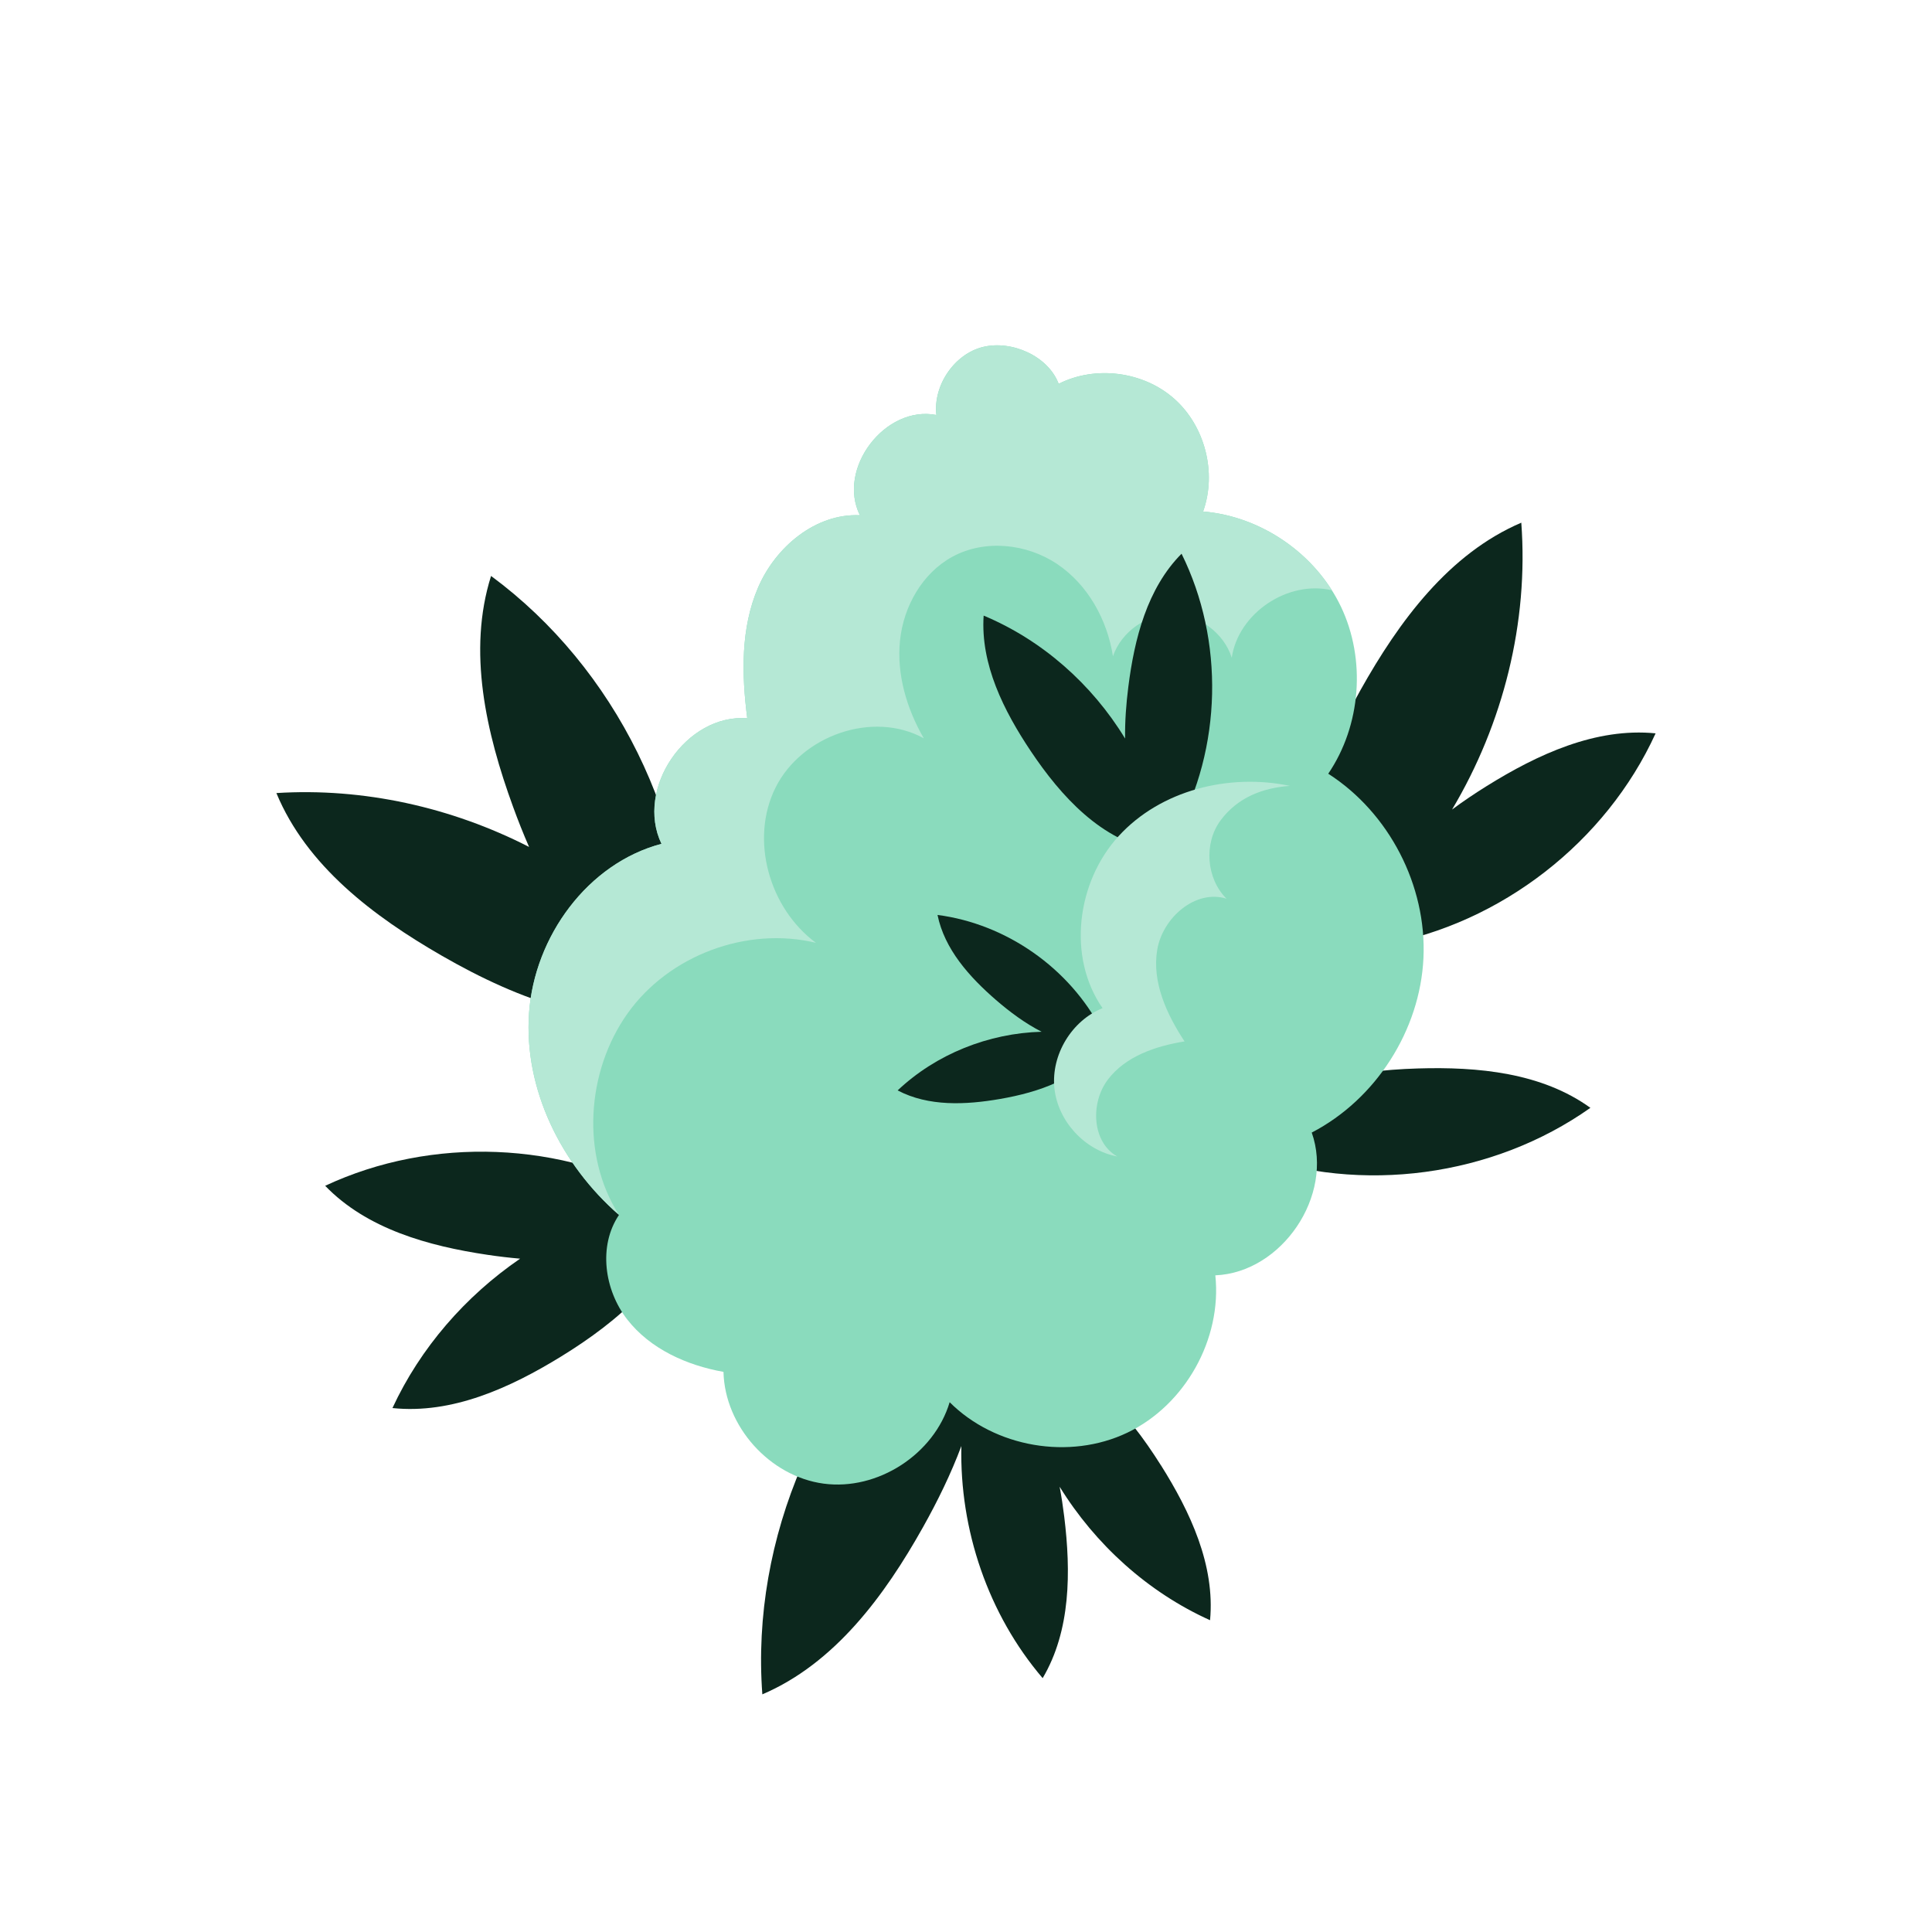
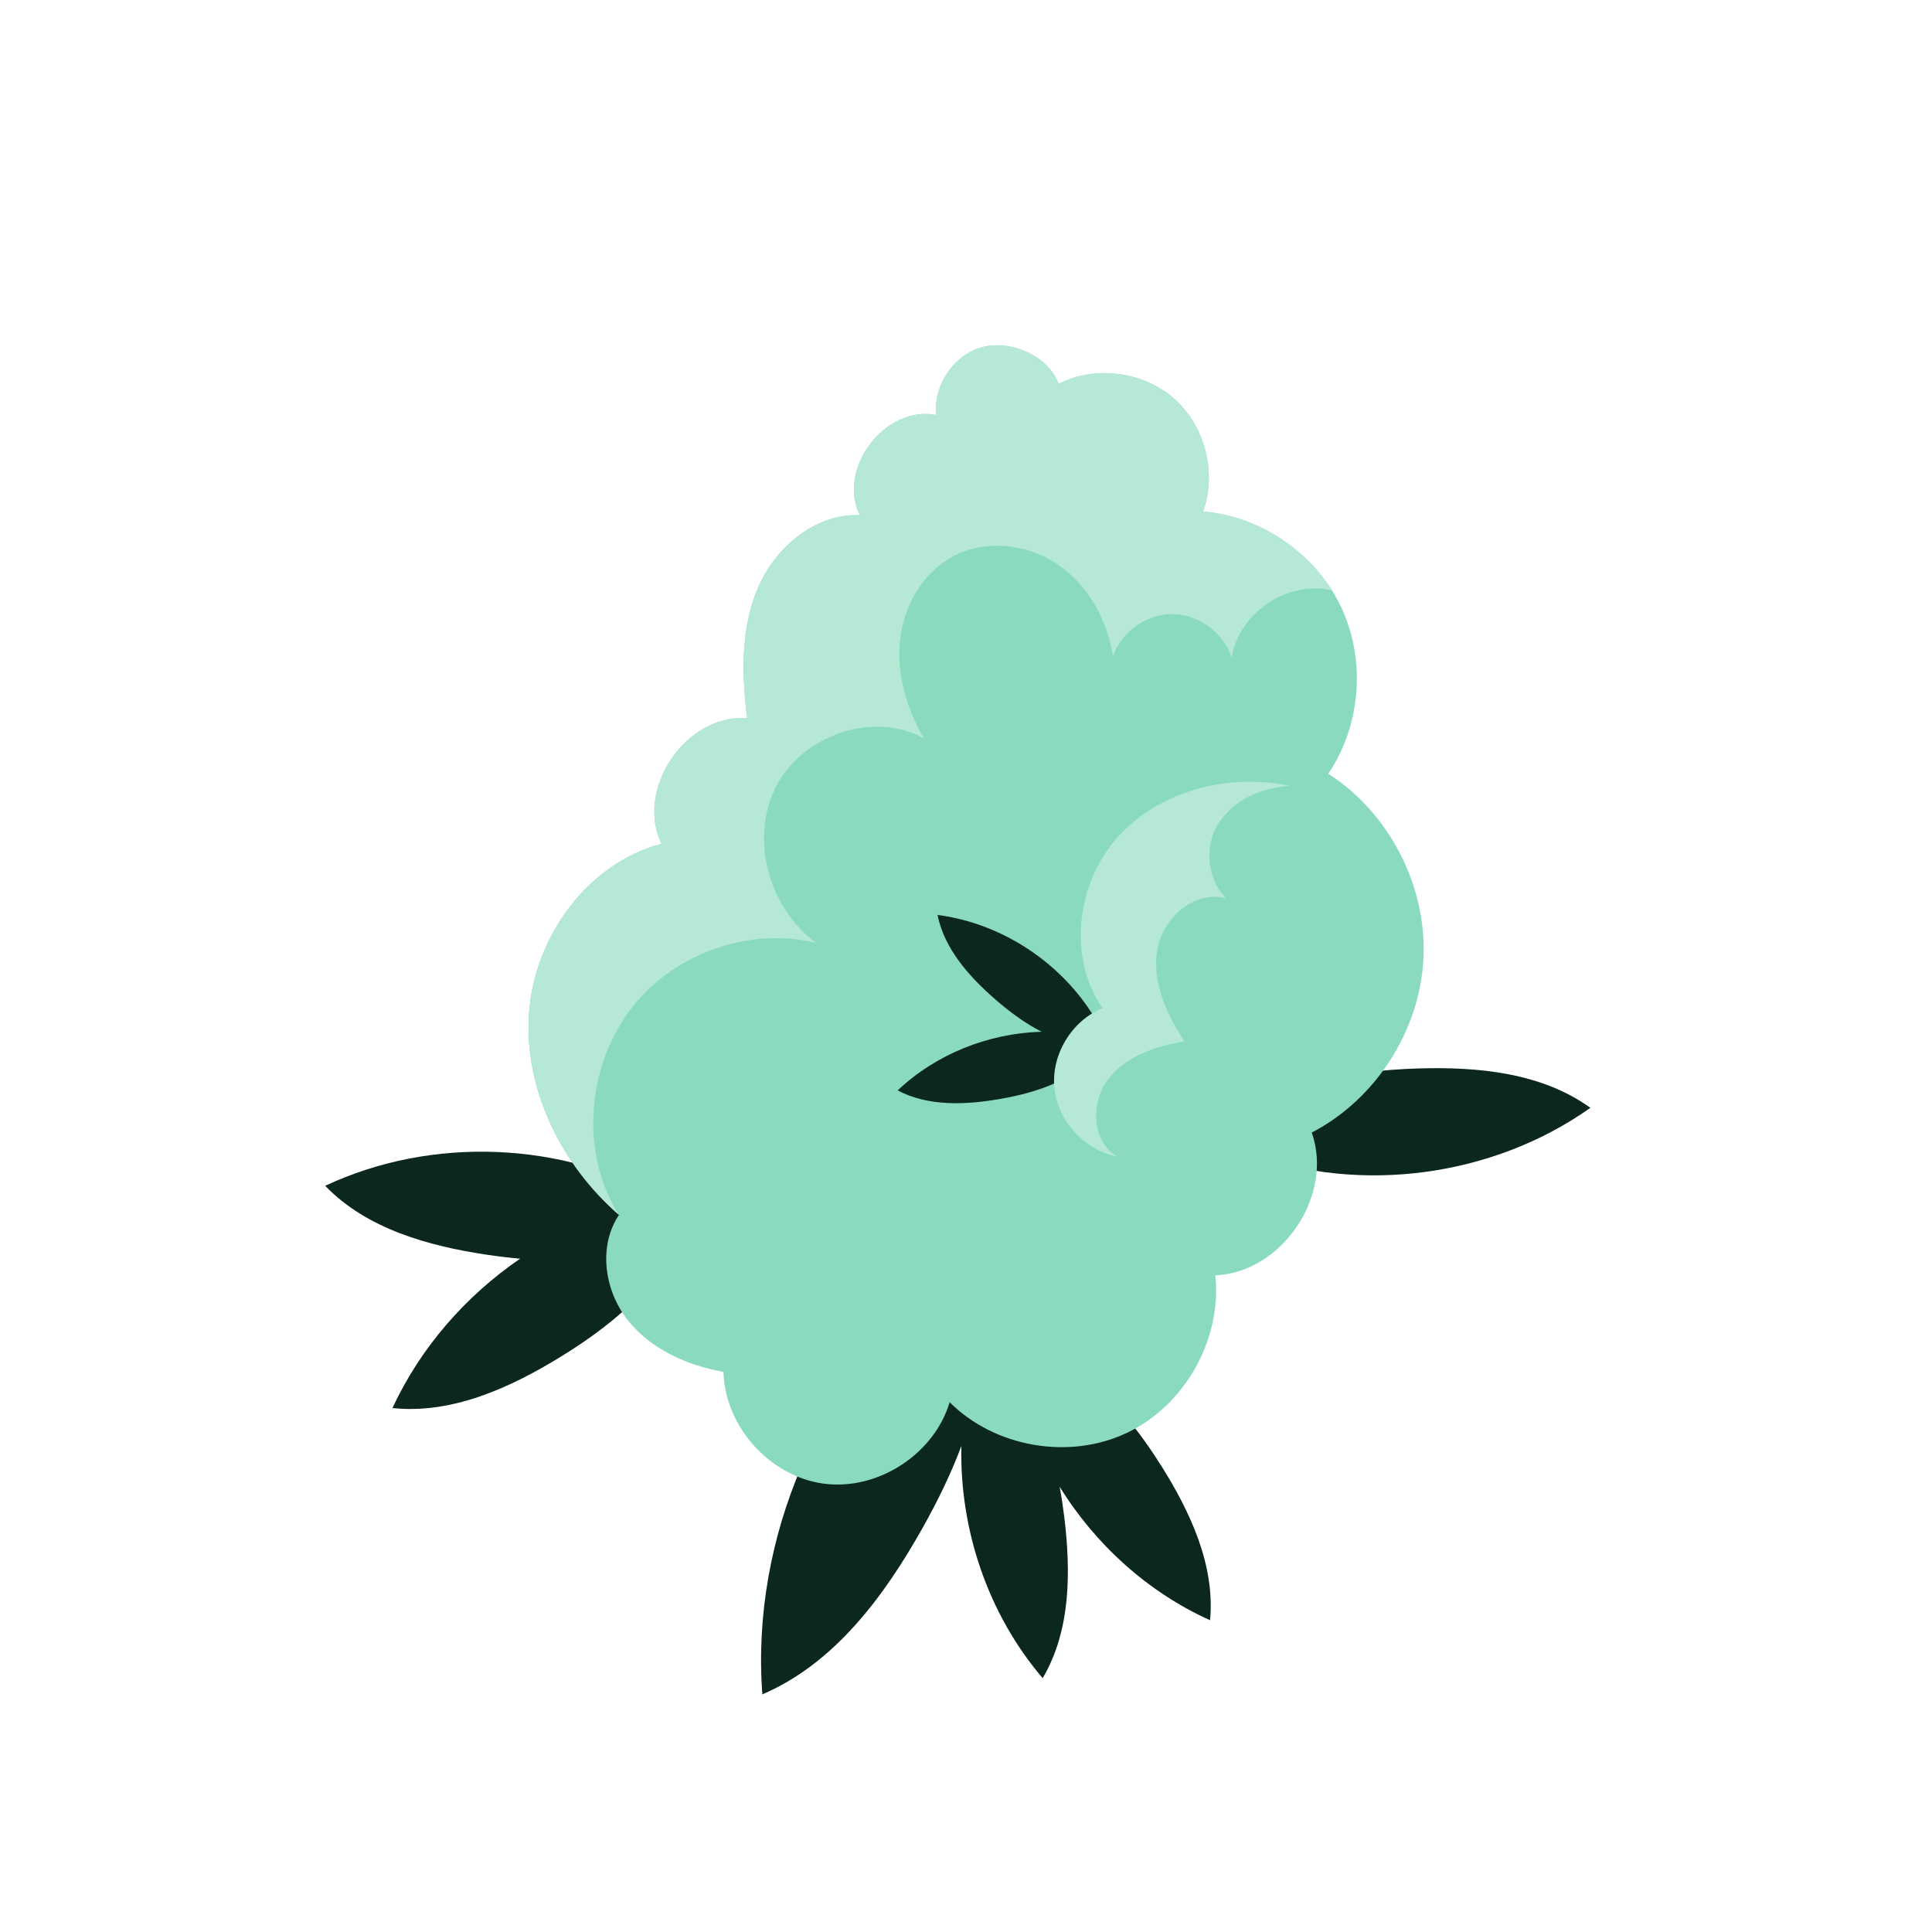
<svg xmlns="http://www.w3.org/2000/svg" width="150" height="150" viewBox="0 0 150 150" fill="none">
-   <path d="M53.464 75.86C53.691 63.843 47.8 51.857 38.126 44.717C36.282 50.548 37.739 56.899 39.836 62.644C40.214 63.683 40.626 64.725 41.077 65.756C35.05 62.673 28.22 61.148 21.459 61.573C23.798 67.224 29 71.149 34.3 74.2C40.242 77.621 47.274 80.361 53.847 78.408L53.464 75.86Z" fill="#0C271D" />
  <path d="M51.617 93.101C43.667 88.596 33.525 88.189 25.246 92.065C28.475 95.412 33.25 96.741 37.85 97.424C38.682 97.548 39.529 97.649 40.382 97.723C36.134 100.633 32.638 104.647 30.47 109.321C35.095 109.807 39.606 107.753 43.567 105.317C48.01 102.585 52.393 98.877 53.47 93.775L51.615 93.103L51.617 93.101Z" fill="#0C271D" />
-   <path d="M115.418 61.035C114.513 61.599 113.611 62.204 112.738 62.853C116.709 56.189 118.69 48.324 118.113 40.581C112.49 42.985 108.625 48.232 105.635 53.567C102.283 59.549 99.625 66.612 101.655 73.163L104.226 72.745C104.809 72.273 105.375 71.783 105.926 71.276C105.771 71.733 105.645 72.201 105.546 72.683L107.419 73.349C116.543 71.703 124.691 65.372 128.541 56.937C123.894 56.477 119.378 58.567 115.417 61.036L115.418 61.035Z" fill="#0C271D" />
  <path d="M96.969 89.575C105.682 92.74 115.91 91.365 123.478 86.012C119.694 83.277 114.74 82.812 110.073 82.955C104.84 83.113 99.172 84.152 95.684 88.057" fill="#0C271D" />
  <path d="M90.122 113.748C87.557 109.675 84.093 105.667 79.373 104.723L78.769 106.448C78.812 106.679 78.86 106.908 78.908 107.137C78.289 106.345 77.574 105.631 76.749 105.019L76.269 105.507C76.469 103.309 76.309 101.112 75.644 98.968L73.073 99.385C63.641 107.032 58.284 119.44 59.188 131.549C64.81 129.145 68.676 123.899 71.665 118.564C72.784 116.567 73.825 114.449 74.641 112.269C74.492 118.771 76.721 125.339 80.952 130.291C83.137 126.597 83.149 122.023 82.628 117.763C82.533 116.989 82.416 116.208 82.27 115.429C85.046 119.924 89.128 123.621 93.948 125.793C94.35 121.52 92.412 117.377 90.124 113.745L90.122 113.748Z" fill="#0C271D" />
  <path d="M72.702 32.22C68.729 31.44 64.961 36.376 66.761 40.003C63.327 39.848 60.217 42.456 58.858 45.613C57.499 48.771 57.578 52.355 58.015 55.764C53.271 55.411 49.302 61.224 51.357 65.515C45.621 67.029 41.493 72.724 41.074 78.643C40.655 84.561 43.582 90.433 48.058 94.328C46.435 96.732 46.917 100.155 48.699 102.444C50.482 104.732 53.315 106.004 56.171 106.512C56.271 110.737 59.757 114.628 63.946 115.189C68.135 115.751 72.522 112.916 73.731 108.867C77.249 112.384 83.038 113.377 87.526 111.233C92.014 109.089 94.882 103.963 94.358 99.017C99.534 98.799 103.575 92.815 101.843 87.932C106.83 85.344 110.259 79.984 110.517 74.371C110.774 68.757 107.853 63.105 103.125 60.071C105.675 56.317 106.065 51.197 104.11 47.101C102.155 43.005 97.93 40.088 93.407 39.711C94.487 36.699 93.557 33.073 91.159 30.953C88.762 28.833 85.049 28.356 82.193 29.799C81.382 27.648 78.557 26.393 76.323 26.936C74.09 27.477 72.435 29.936 72.699 32.219" fill="#8ADBBD" />
  <path d="M103.409 45.831C101.25 42.412 97.45 40.048 93.411 39.712C94.491 36.7 93.561 33.075 91.163 30.955C88.766 28.836 85.053 28.357 82.197 29.8C81.386 27.649 78.561 26.395 76.327 26.937C74.094 27.479 72.439 29.937 72.703 32.22C68.73 31.44 64.962 36.376 66.762 40.003C63.329 39.848 60.218 42.456 58.859 45.613C57.501 48.771 57.579 52.355 58.017 55.764C53.273 55.411 49.303 61.224 51.358 65.515C45.622 67.029 41.494 72.724 41.075 78.643C40.657 84.561 43.583 90.433 48.059 94.328C45.081 89.679 45.531 83.164 48.734 78.667C51.937 74.169 57.983 71.908 63.351 73.201C59.718 70.524 58.199 65.177 60.217 61.14C62.235 57.103 67.769 55.145 71.723 57.321C70.397 55.024 69.602 52.353 69.878 49.715C70.154 47.076 71.609 44.5 73.937 43.229C76.451 41.857 79.714 42.197 82.09 43.799C84.466 45.4 85.967 48.119 86.409 50.949C87.071 49.036 89.037 47.656 91.062 47.681C93.086 47.707 95.017 49.135 95.633 51.064C96.149 47.587 100.003 45.024 103.41 45.831H103.409Z" fill="#B5E8D5" />
-   <path d="M91.734 42.992C89.069 45.677 88.074 49.585 87.601 53.339C87.436 54.647 87.334 56 87.352 57.341C84.789 53.129 80.924 49.7 76.37 47.796C76.118 51.571 77.927 55.175 80.031 58.32C82.39 61.847 85.54 65.295 89.722 66.012L89.889 65.493L91.254 64.663C94.883 58.085 95.07 49.724 91.736 42.992H91.734Z" fill="#0C271D" />
  <path d="M85.47 81.112L85.519 79.957C83.043 75.172 78.133 71.729 72.789 71.036C73.329 73.695 75.262 75.845 77.311 77.624C78.393 78.561 79.59 79.453 80.871 80.105C76.762 80.216 72.686 81.831 69.693 84.659C72.094 85.923 74.982 85.785 77.656 85.321C80.654 84.801 83.83 83.741 85.518 81.209L85.415 81.117C85.433 81.116 85.451 81.115 85.469 81.113L85.47 81.112Z" fill="#0C271D" />
  <path d="M100.138 61.013C95.41 60.024 90.109 61.349 86.85 64.915C83.591 68.48 82.844 74.308 85.603 78.273C83.207 79.241 81.606 81.887 81.861 84.459C82.115 87.031 84.204 89.311 86.745 89.789C84.767 88.671 84.644 85.628 86.016 83.817C87.388 82.007 89.725 81.217 91.969 80.855C90.576 78.741 89.433 76.251 89.844 73.755C90.257 71.259 92.814 69.02 95.228 69.776C93.651 68.213 93.445 65.467 94.771 63.687C96.098 61.907 98.027 61.175 100.138 61.015" fill="#B5E8D5" />
</svg>